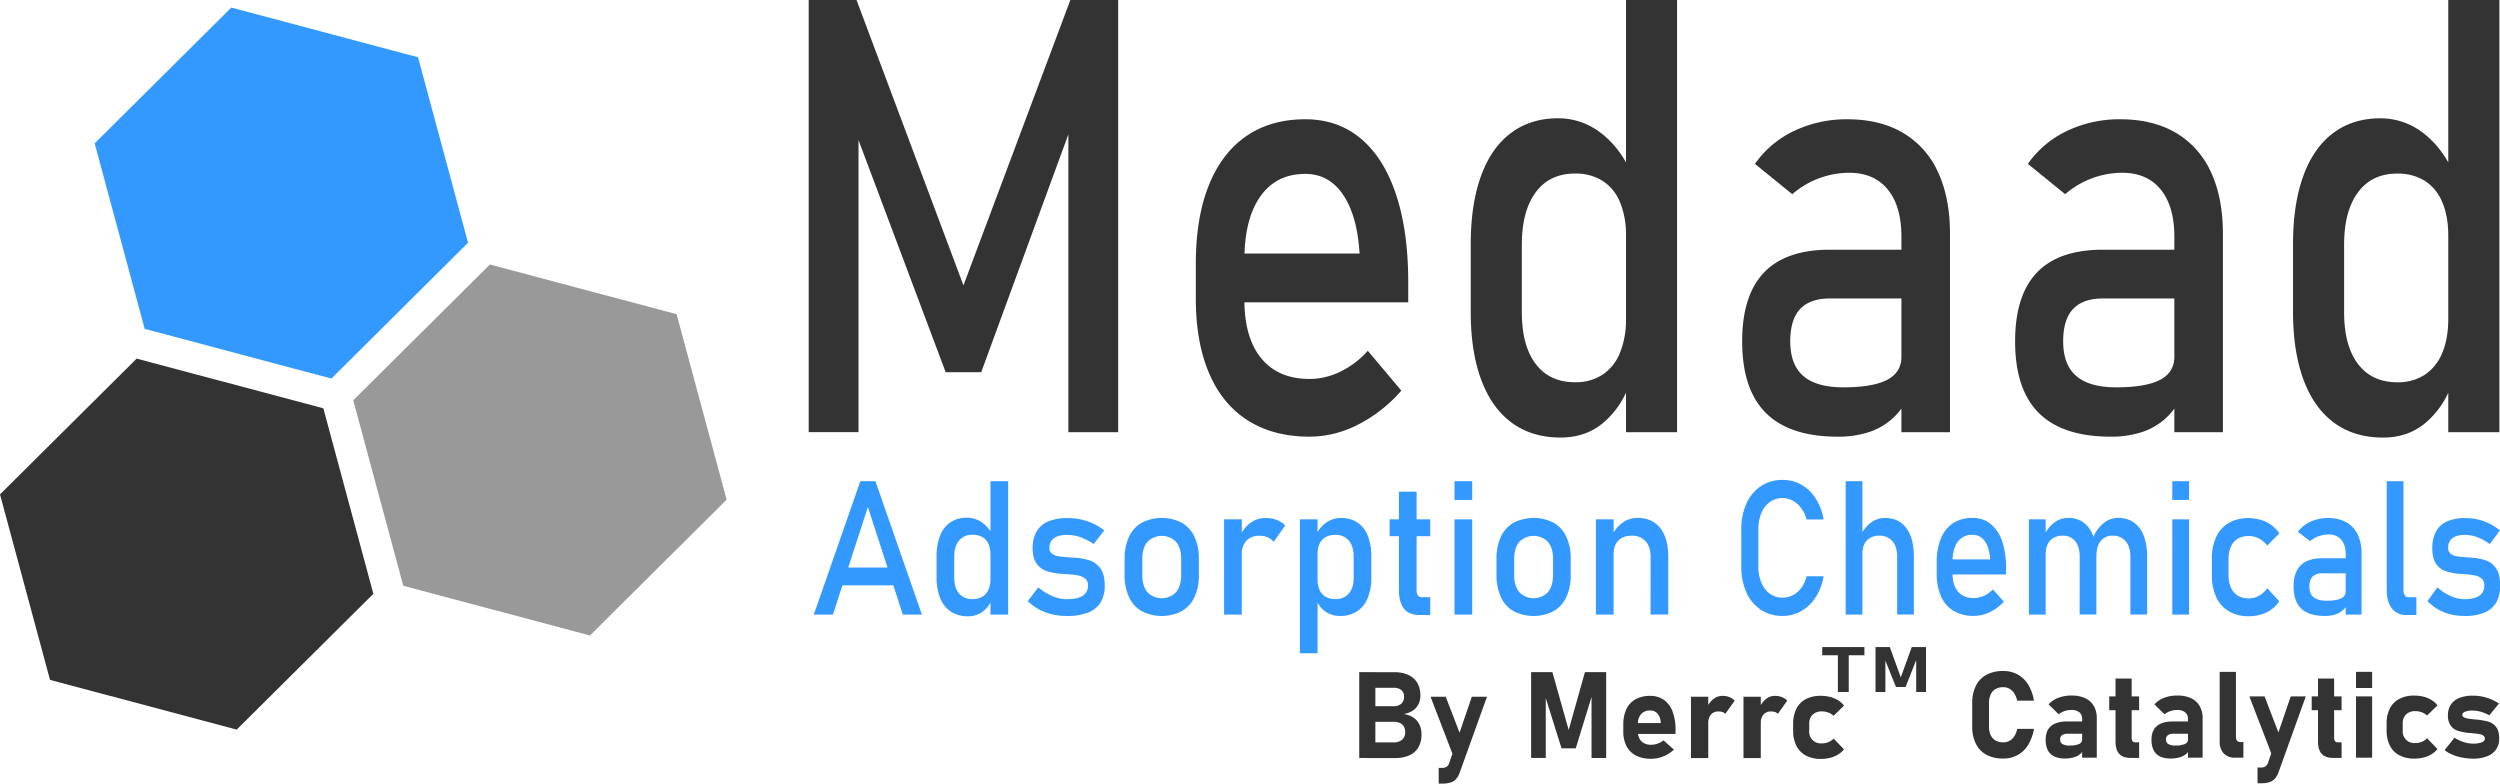
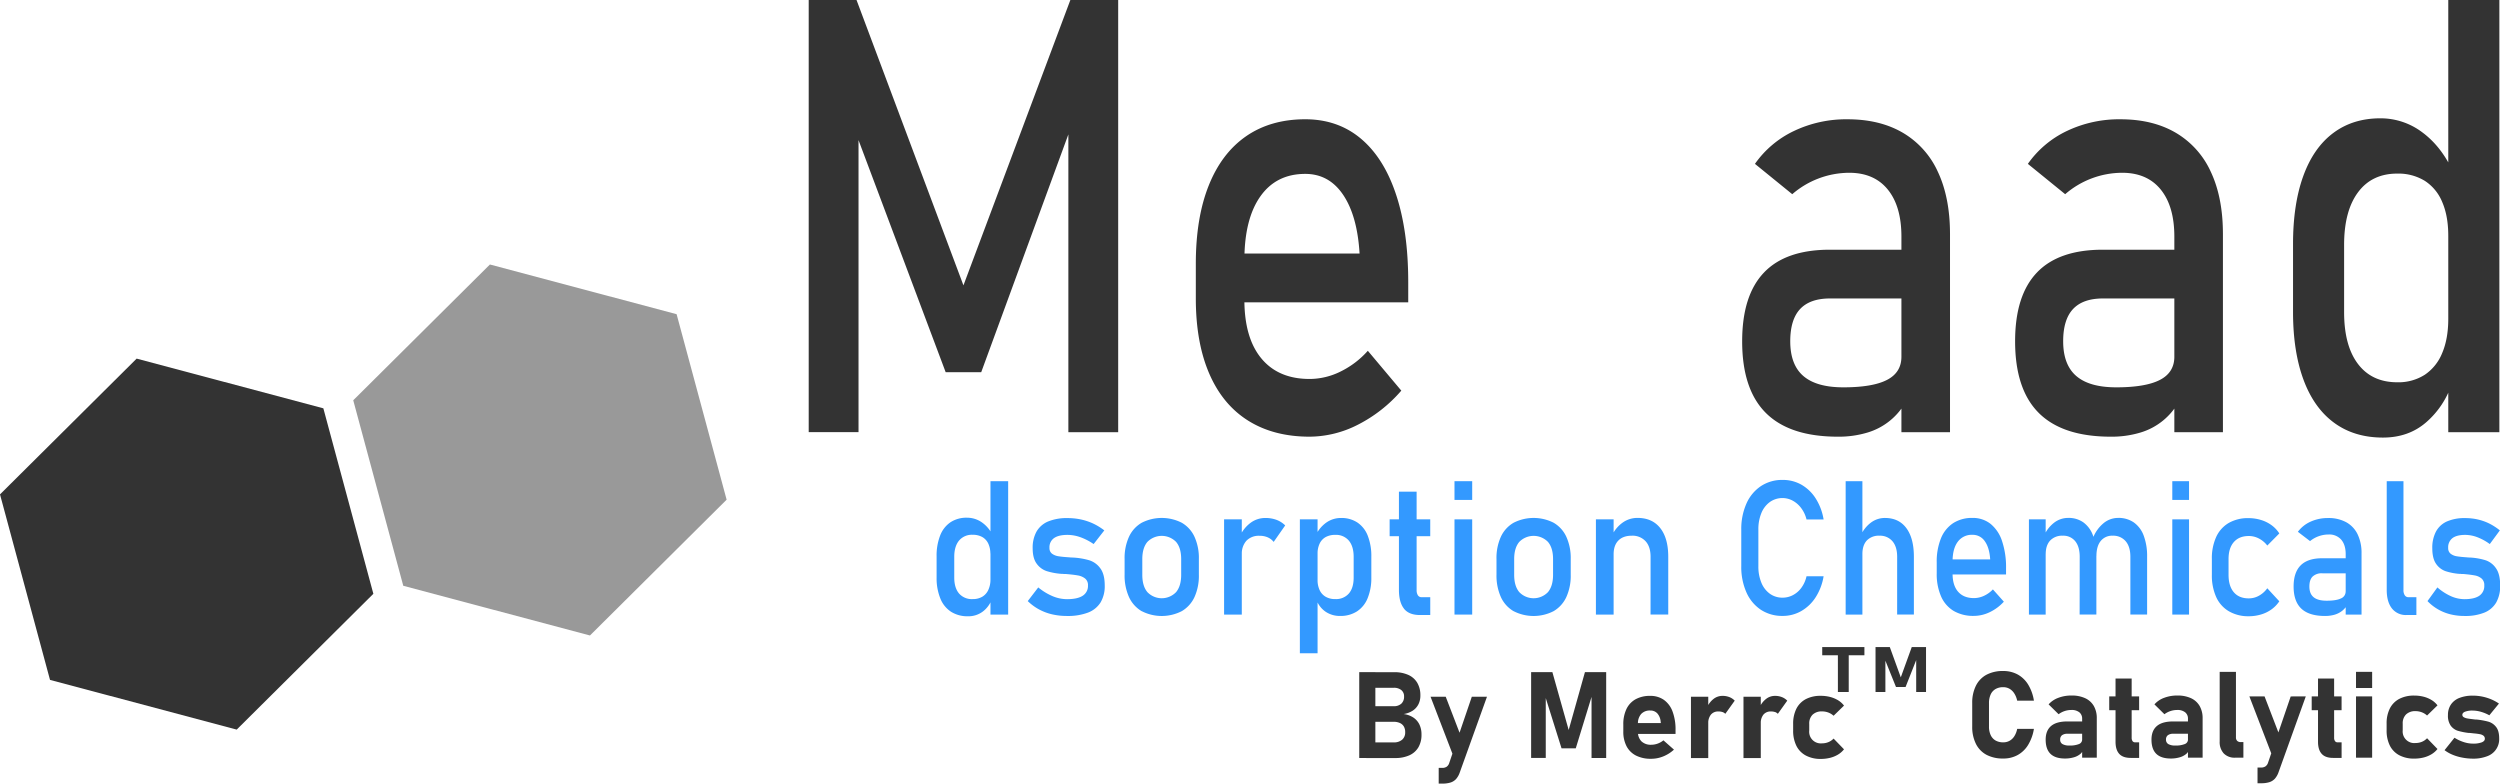
<svg xmlns="http://www.w3.org/2000/svg" id="Medaad_Logo" data-name="Medaad Logo" viewBox="0 0 1344.06 421.24">
  <defs>
    <style>.cls-1,.cls-4{fill:#333;}.cls-2,.cls-3{fill:#39f;}.cls-3,.cls-4,.cls-5{fill-rule:evenodd;}.cls-5{fill:#999;}</style>
  </defs>
  <g id="Merrc">
    <path class="cls-1" d="M1081.9,454.22a13.42,13.42,0,0,1-5.69-5.88,20.29,20.29,0,0,1-2-9.31V426.37a20.34,20.34,0,0,1,2-9.32,13.55,13.55,0,0,1,5.69-5.89,18.59,18.59,0,0,1,9-2,16,16,0,0,1,7.75,1.87,15.33,15.33,0,0,1,5.65,5.45,23.65,23.65,0,0,1,3.08,8.61h-9a11.68,11.68,0,0,0-1.57-3.9,7.56,7.56,0,0,0-2.56-2.48,6.67,6.67,0,0,0-3.37-.85,8,8,0,0,0-4.14,1,6.42,6.42,0,0,0-2.61,2.92,10.82,10.82,0,0,0-.9,4.62V439a10.69,10.69,0,0,0,.9,4.6,6.49,6.49,0,0,0,2.61,2.91,8.13,8.13,0,0,0,4.14,1,6.83,6.83,0,0,0,3.42-.84,7.23,7.23,0,0,0,2.56-2.46,11.36,11.36,0,0,0,1.52-3.93h9a23.91,23.91,0,0,1-3.12,8.62,15.25,15.25,0,0,1-5.63,5.44,15.71,15.71,0,0,1-7.73,1.87A18.7,18.7,0,0,1,1081.9,454.22Z" transform="translate(-13.9 -48.41)" />
    <path class="cls-1" d="M1116.31,453.71q-2.61-2.52-2.61-7.67c0-3.25,1-5.7,2.93-7.33s4.87-2.44,8.77-2.44h8.22l.45,6.63h-8.64a4.69,4.69,0,0,0-2.94.78,2.85,2.85,0,0,0-1,2.36,2.63,2.63,0,0,0,1.24,2.4,7.08,7.08,0,0,0,3.73.78,12.75,12.75,0,0,0,5.17-.8,2.59,2.59,0,0,0,1.69-2.47l.66,4.79a4.51,4.51,0,0,1-1.62,3,9.49,9.49,0,0,1-3.61,1.85,16.65,16.65,0,0,1-4.57.62Q1118.92,456.23,1116.31,453.71Zm17-18.84a4.29,4.29,0,0,0-1.52-3.52,6.6,6.6,0,0,0-4.3-1.24,11.52,11.52,0,0,0-3.64.6,10.92,10.92,0,0,0-3.19,1.69l-5.38-5.3a12.83,12.83,0,0,1,5.19-3.51,19.48,19.48,0,0,1,7.15-1.25,17,17,0,0,1,7.33,1.44,10.35,10.35,0,0,1,4.64,4.19,13,13,0,0,1,1.59,6.62v21.17h-7.87Z" transform="translate(-13.9 -48.41)" />
    <path class="cls-1" d="M1147.87,422.81h16.07v7.43h-16.07Zm5.39,30.9c-1.34-1.47-2-3.65-2-6.52v-34h8.67V445a3.14,3.14,0,0,0,.47,1.85,1.61,1.61,0,0,0,1.4.65h2.15v8.38h-4.37Q1155.27,455.91,1153.26,453.71Z" transform="translate(-13.9 -48.41)" />
    <path class="cls-1" d="M1173.2,453.71q-2.61-2.52-2.61-7.67c0-3.25,1-5.7,2.93-7.33s4.87-2.44,8.77-2.44h8.23l.44,6.63h-8.63a4.65,4.65,0,0,0-2.94.78,2.82,2.82,0,0,0-1,2.36,2.65,2.65,0,0,0,1.24,2.4,7.08,7.08,0,0,0,3.73.78,12.75,12.75,0,0,0,5.17-.8,2.59,2.59,0,0,0,1.69-2.47l.67,4.79a4.52,4.52,0,0,1-1.63,3,9.41,9.41,0,0,1-3.61,1.85,16.65,16.65,0,0,1-4.57.62Q1175.81,456.23,1173.2,453.71Zm17-18.84a4.26,4.26,0,0,0-1.52-3.52,6.6,6.6,0,0,0-4.3-1.24,11.41,11.41,0,0,0-3.63.6,10.85,10.85,0,0,0-3.2,1.69l-5.37-5.3a12.73,12.73,0,0,1,5.18-3.51,19.52,19.52,0,0,1,7.15-1.25,17,17,0,0,1,7.34,1.44,10.37,10.37,0,0,1,4.63,4.19,13,13,0,0,1,1.6,6.62v21.17h-7.88Z" transform="translate(-13.9 -48.41)" />
    <path class="cls-1" d="M1216,444.87a2.49,2.49,0,0,0,.68,1.86,2.71,2.71,0,0,0,1.94.65H1220v8.38h-4.43a8.08,8.08,0,0,1-6.13-2.29,8.93,8.93,0,0,1-2.19-6.44V409.61H1216Z" transform="translate(-13.9 -48.41)" />
    <path class="cls-1" d="M1223.22,422.81h8.16l11,28.63-5.47,7Zm30.33,0-14.61,40.66a10.61,10.61,0,0,1-2,3.57,6.9,6.9,0,0,1-3,1.89,14.67,14.67,0,0,1-4.41.57h-1.93v-8.44h1.93a4.11,4.11,0,0,0,2.32-.62,3.79,3.79,0,0,0,1.41-2l12.18-35.61Z" transform="translate(-13.9 -48.41)" />
    <path class="cls-1" d="M1256.72,422.81h16.07v7.43h-16.07Zm5.4,30.9c-1.34-1.47-2-3.65-2-6.52v-34h8.66V445a3.07,3.07,0,0,0,.48,1.85,1.59,1.59,0,0,0,1.39.65h2.15v8.38h-4.37C1265.56,455.91,1263.45,455.18,1262.12,453.71Z" transform="translate(-13.9 -48.41)" />
    <path class="cls-1" d="M1280.55,409.61h8.67v8.69h-8.67Zm0,13.2h8.67v32.95h-8.67Z" transform="translate(-13.9 -48.41)" />
    <path class="cls-1" d="M1303.8,454.44a11.92,11.92,0,0,1-5.08-5.22A18.07,18.07,0,0,1,1297,441v-3.53a17.67,17.67,0,0,1,1.74-8.17,11.89,11.89,0,0,1,5.08-5.16,16.86,16.86,0,0,1,8-1.77,20.26,20.26,0,0,1,5.08.61,15.59,15.59,0,0,1,4.29,1.8,11.55,11.55,0,0,1,3.16,2.85l-5.6,5.46a8.84,8.84,0,0,0-2.81-1.73,9.48,9.48,0,0,0-3.39-.62,7,7,0,0,0-5.09,1.76,6.66,6.66,0,0,0-1.8,5V441a6.25,6.25,0,0,0,6.89,6.88,9,9,0,0,0,3.42-.66,8,8,0,0,0,2.78-1.91l5.6,5.78a11.9,11.9,0,0,1-3.2,2.81,15.4,15.4,0,0,1-4.27,1.76,20.52,20.52,0,0,1-5.06.6A16.74,16.74,0,0,1,1303.8,454.44Z" transform="translate(-13.9 -48.41)" />
    <path class="cls-1" d="M1337.67,455.71a25.75,25.75,0,0,1-5.22-1.54,19,19,0,0,1-4.3-2.45l5.34-6.69a21.08,21.08,0,0,0,5,2.35,16.25,16.25,0,0,0,4.93.82,13,13,0,0,0,4.71-.68q1.68-.69,1.68-1.89a2,2,0,0,0-.73-1.68,4.42,4.42,0,0,0-1.86-.81,30.73,30.73,0,0,0-3.2-.43l-1.15-.13-1.19-.12-.27,0-.27,0a35.42,35.42,0,0,1-5.88-1.17,7.65,7.65,0,0,1-3.75-2.68,9.28,9.28,0,0,1-1.53-5.76,9.9,9.9,0,0,1,1.58-5.65,9.74,9.74,0,0,1,4.59-3.57,19.2,19.2,0,0,1,7.27-1.22,24.6,24.6,0,0,1,5,.5,26,26,0,0,1,4.76,1.46,23.29,23.29,0,0,1,4.21,2.29l-5.16,6.31a21.21,21.21,0,0,0-4.49-1.87,16.52,16.52,0,0,0-4.49-.67,11,11,0,0,0-4.08.61c-1,.4-1.45,1-1.45,1.68a1.42,1.42,0,0,0,.77,1.28,5.76,5.76,0,0,0,1.93.67c.77.14,1.89.29,3.37.46l.57.07.57.06a1.2,1.2,0,0,0,.28,0,1.29,1.29,0,0,1,.29,0,40.54,40.54,0,0,1,6.23,1.14,8.08,8.08,0,0,1,4.09,2.8c1.13,1.39,1.7,3.45,1.7,6.16A9.72,9.72,0,0,1,1351,455a20.38,20.38,0,0,1-7.62,1.28A30.74,30.74,0,0,1,1337.67,455.71Z" transform="translate(-13.9 -48.41)" />
    <path class="cls-1" d="M993.57,396.3h22.68v4.39H993.57Zm8.42,2h5.83v22.16H1002Z" transform="translate(-13.9 -48.41)" />
    <path class="cls-1" d="M1041.7,396.3h7.68v24.14h-5.29V401.7l.21,1.06-5.92,15h-5.15l-5.91-14.66.21-1.39v18.74h-5.3V396.3h7.68l5.9,16.27Z" transform="translate(-13.9 -48.41)" />
    <path class="cls-1" d="M744.66,409.77h8.67v46.15h-8.67Zm3.8,37.77h14.67a6.66,6.66,0,0,0,4.6-1.45,5.1,5.1,0,0,0,1.63-4V442a5.82,5.82,0,0,0-.72-3,4.66,4.66,0,0,0-2.14-1.89,8,8,0,0,0-3.37-.65H748.46v-8.38h14.67a5.89,5.89,0,0,0,4.16-1.36,5,5,0,0,0,1.47-3.84,4.26,4.26,0,0,0-1.47-3.46,6.26,6.26,0,0,0-4.16-1.24H748.46v-8.38h15a18,18,0,0,1,7.62,1.47,10.66,10.66,0,0,1,4.81,4.29,13.17,13.17,0,0,1,1.64,6.74,10.35,10.35,0,0,1-1.06,4.78,8.84,8.84,0,0,1-3.08,3.41,12.57,12.57,0,0,1-4.87,1.81,12.35,12.35,0,0,1,5.2,1.86,9.4,9.4,0,0,1,3.29,3.76,12.11,12.11,0,0,1,1.12,5.36v.1a13.14,13.14,0,0,1-1.66,6.79,10.65,10.65,0,0,1-4.84,4.3,18.07,18.07,0,0,1-7.64,1.48H748.46Z" transform="translate(-13.9 -48.41)" />
    <path class="cls-1" d="M783,423h8.16l11,28.63-5.48,7Zm30.33,0-14.61,40.66a10.61,10.61,0,0,1-2,3.57,6.85,6.85,0,0,1-3,1.89,14.67,14.67,0,0,1-4.41.57h-1.93v-8.44h1.93a4.17,4.17,0,0,0,2.33-.62,3.78,3.78,0,0,0,1.4-2L805.18,423Z" transform="translate(-13.9 -48.41)" />
    <path class="cls-1" d="M866,409.77h11.42v46.15h-7.87V420.08l.31,2-8.79,28.65h-7.65l-8.79-28,.31-2.67v35.84h-7.87V409.77H848.5l8.76,31.1Z" transform="translate(-13.9 -48.41)" />
    <path class="cls-1" d="M893.54,454.66a11.75,11.75,0,0,1-5.14-5,16.78,16.78,0,0,1-1.77-8v-3.71a18.84,18.84,0,0,1,1.69-8.35,11.8,11.8,0,0,1,4.93-5.26,15.79,15.79,0,0,1,7.83-1.81,12.54,12.54,0,0,1,7.37,2.15,13.29,13.29,0,0,1,4.66,6.27,27.32,27.32,0,0,1,1.6,9.92V443H892.26v-5.87h14.55l-.1-.76a7.69,7.69,0,0,0-1.79-4.42,5,5,0,0,0-3.84-1.55,6.25,6.25,0,0,0-4.85,1.87,7.55,7.55,0,0,0-1.73,5.3v4.19a7,7,0,0,0,1.88,5.21,7.25,7.25,0,0,0,5.27,1.84,10.14,10.14,0,0,0,3.45-.62,10.46,10.46,0,0,0,3.1-1.76l5.66,5a18.92,18.92,0,0,1-5.76,3.64,17.28,17.28,0,0,1-6.45,1.28A17.47,17.47,0,0,1,893.54,454.66Z" transform="translate(-13.9 -48.41)" />
    <path class="cls-1" d="M923,423h9.3v32.95H923Zm16.92,8.22a6.53,6.53,0,0,0-2.12-.31,5,5,0,0,0-4.06,1.69,7.1,7.1,0,0,0-1.44,4.72l-.67-8.57a11.84,11.84,0,0,1,3.53-4.59,7.71,7.71,0,0,1,4.76-1.63,10,10,0,0,1,3.72.65,8,8,0,0,1,2.89,1.92l-5.06,7.07A4,4,0,0,0,939.87,431.19Z" transform="translate(-13.9 -48.41)" />
    <path class="cls-1" d="M951.24,423h9.3v32.95h-9.3Zm16.92,8.22a6.53,6.53,0,0,0-2.12-.31,5,5,0,0,0-4.07,1.69,7.15,7.15,0,0,0-1.43,4.72l-.67-8.57a11.74,11.74,0,0,1,3.53-4.59,7.71,7.71,0,0,1,4.76-1.63,9.93,9.93,0,0,1,3.71.65,8.08,8.08,0,0,1,2.9,1.92l-5.06,7.07A4.08,4.08,0,0,0,968.16,431.19Z" transform="translate(-13.9 -48.41)" />
    <path class="cls-1" d="M984.76,454.6a12,12,0,0,1-5.08-5.22,18.2,18.2,0,0,1-1.74-8.25V437.6a17.8,17.8,0,0,1,1.74-8.17,11.94,11.94,0,0,1,5.08-5.16,16.9,16.9,0,0,1,8-1.77,20.24,20.24,0,0,1,5.07.61,15.91,15.91,0,0,1,4.29,1.8,11.41,11.41,0,0,1,3.16,2.85l-5.6,5.46a8.84,8.84,0,0,0-2.81-1.73,9.41,9.41,0,0,0-3.38-.61,7,7,0,0,0-5.1,1.76,6.62,6.62,0,0,0-1.8,5v3.53a6.25,6.25,0,0,0,6.9,6.88,8.89,8.89,0,0,0,3.41-.66,7.94,7.94,0,0,0,2.78-1.91l5.6,5.78a11.86,11.86,0,0,1-3.19,2.81,15.53,15.53,0,0,1-4.27,1.76,20.58,20.58,0,0,1-5.06.6A16.67,16.67,0,0,1,984.76,454.6Z" transform="translate(-13.9 -48.41)" />
  </g>
  <g id="Text">
-     <path class="cls-2" d="M476.43,307.11h8.11l25,71.71H499.28L480.49,321l-18.8,57.85H451.42ZM463,353.52h35.68v9.57H463Z" transform="translate(-13.9 -48.41)" />
    <path class="cls-2" d="M525.15,377.27a15.22,15.22,0,0,1-5.71-7.13,29,29,0,0,1-2-11.24V347.6a29.76,29.76,0,0,1,1.91-11.29,15.16,15.16,0,0,1,5.57-7.13,15.56,15.56,0,0,1,8.8-2.44,13.91,13.91,0,0,1,7.86,2.37,17.13,17.13,0,0,1,5.76,6.66l-1,10.45a12.66,12.66,0,0,0-1.12-5.57,7.94,7.94,0,0,0-3.24-3.53,10.36,10.36,0,0,0-5.16-1.2,9,9,0,0,0-7.3,3.1c-1.72,2.07-2.59,5-2.59,8.73V358.9c0,3.71.87,6.58,2.59,8.6a9.09,9.09,0,0,0,7.3,3,10,10,0,0,0,5.16-1.26,8.19,8.19,0,0,0,3.24-3.63A13.12,13.12,0,0,0,546.4,360l.65,10.8a14.46,14.46,0,0,1-4.73,6.36,12.78,12.78,0,0,1-8.1,2.57A16.34,16.34,0,0,1,525.15,377.27Zm21.25-70.16h9.51v71.71H546.4Z" transform="translate(-13.9 -48.41)" />
    <path class="cls-2" d="M579.45,378.67a28.07,28.07,0,0,1-7-2.66,27.13,27.13,0,0,1-6-4.44l5.64-7.35a31.42,31.42,0,0,0,7.79,4.74,20.27,20.27,0,0,0,7.65,1.58q5.65,0,8.47-1.85a6.21,6.21,0,0,0,2.82-5.55,4.44,4.44,0,0,0-1.54-3.7,8.43,8.43,0,0,0-3.82-1.65c-1.53-.28-3.67-.54-6.44-.77l-.79,0c-.28,0-.55,0-.79-.08a2.42,2.42,0,0,1-.38,0,2.3,2.3,0,0,0-.37,0,36.11,36.11,0,0,1-8-1.46,10.86,10.86,0,0,1-5.43-4q-2.18-2.91-2.17-8.33a17.69,17.69,0,0,1,2.1-9,12.94,12.94,0,0,1,6.25-5.4,26.22,26.22,0,0,1,10.4-1.8,34.36,34.36,0,0,1,7.21.74,31.32,31.32,0,0,1,6.55,2.19,32.62,32.62,0,0,1,6,3.68l-5.74,7.35a30.78,30.78,0,0,0-7.16-3.7,20.8,20.8,0,0,0-6.88-1.23q-4.85,0-7.28,1.75a6,6,0,0,0-2.42,5.25,3.68,3.68,0,0,0,1.37,3.11,7.82,7.82,0,0,0,3.48,1.38c1.4.23,3.39.42,6,.59a3.68,3.68,0,0,0,.58.05,3.35,3.35,0,0,1,.63.05h.28a.66.66,0,0,1,.28,0,38.92,38.92,0,0,1,8.66,1.43,11.63,11.63,0,0,1,6,4.29q2.43,3.19,2.43,9.27a17.18,17.18,0,0,1-2.24,9.15,13.74,13.74,0,0,1-6.74,5.45,30.53,30.53,0,0,1-11.32,1.82A34.93,34.93,0,0,1,579.45,378.67Z" transform="translate(-13.9 -48.41)" />
    <path class="cls-2" d="M627.7,377a17,17,0,0,1-6.83-7.62,28.16,28.16,0,0,1-2.36-12.06v-8.34A27.59,27.59,0,0,1,620.87,337a16.83,16.83,0,0,1,6.83-7.54,23.73,23.73,0,0,1,21.56,0,16.83,16.83,0,0,1,6.83,7.54,27.59,27.59,0,0,1,2.35,11.91v8.49a27.7,27.7,0,0,1-2.35,12,17,17,0,0,1-6.83,7.57,23.57,23.57,0,0,1-21.56,0Zm18.5-10.26q2.73-3.3,2.73-9.27v-8.49c0-4-.91-7.05-2.73-9.22a10.79,10.79,0,0,0-15.44,0c-1.82,2.17-2.73,5.25-2.73,9.22v8.49q0,6,2.73,9.27a10.68,10.68,0,0,0,15.44,0Z" transform="translate(-13.9 -48.41)" />
    <path class="cls-2" d="M672,327.63h9.52v51.19H672Zm23.47,9.67a11,11,0,0,0-4.44-.84,9.21,9.21,0,0,0-7,2.64,10.24,10.24,0,0,0-2.49,7.32l-1-9.86a18.51,18.51,0,0,1,5.78-7.13,13.2,13.2,0,0,1,7.84-2.54,16.91,16.91,0,0,1,6,1,13.25,13.25,0,0,1,4.69,3l-6.2,8.87A8.08,8.08,0,0,0,695.44,337.3Z" transform="translate(-13.9 -48.41)" />
    <path class="cls-2" d="M712.74,327.63h9.52v72h-9.52Zm13.81,49.64a13.23,13.23,0,0,1-4.94-6.49l.65-10.7a12.77,12.77,0,0,0,1.12,5.62,8,8,0,0,0,3.24,3.55,10,10,0,0,0,5.16,1.24,9.09,9.09,0,0,0,7.3-3q2.58-3,2.58-8.55V347.8q0-5.62-2.58-8.73a9,9,0,0,0-7.3-3.1,10.44,10.44,0,0,0-5.16,1.18,7.82,7.82,0,0,0-3.24,3.48,12.33,12.33,0,0,0-1.12,5.49l-1-9.86a17.48,17.48,0,0,1,5.74-6.93,13.56,13.56,0,0,1,7.88-2.44,15.45,15.45,0,0,1,8.79,2.44,15.13,15.13,0,0,1,5.58,7.13,30,30,0,0,1,1.91,11.29V358.9a28.46,28.46,0,0,1-2,11.14,15.17,15.17,0,0,1-5.74,7.08,16.26,16.26,0,0,1-9.05,2.44A13.63,13.63,0,0,1,726.55,377.27Z" transform="translate(-13.9 -48.41)" />
    <path class="cls-2" d="M761,327.63h21.83v9.07H761Zm7.72,48Q766,372.21,766,365.51V312.74h9.51V365.6a5.1,5.1,0,0,0,.7,2.89,2.35,2.35,0,0,0,2.06,1h4.57v9.57H777.3Q771.42,379.07,768.7,375.64Z" transform="translate(-13.9 -48.41)" />
    <path class="cls-2" d="M795.87,307.11h9.52v10.07h-9.52Zm0,20.52h9.52v51.19h-9.52Z" transform="translate(-13.9 -48.41)" />
    <path class="cls-2" d="M827.64,377a16.94,16.94,0,0,1-6.84-7.62,28.17,28.17,0,0,1-2.35-12.06v-8.34A27.59,27.59,0,0,1,820.8,337a16.79,16.79,0,0,1,6.84-7.54,23.71,23.71,0,0,1,21.55,0A16.83,16.83,0,0,1,856,337a27.59,27.59,0,0,1,2.36,11.91v8.49a27.7,27.7,0,0,1-2.36,12,17,17,0,0,1-6.83,7.57,23.55,23.55,0,0,1-21.55,0Zm18.49-10.26q2.73-3.3,2.73-9.27v-8.49c0-4-.91-7.05-2.73-9.22a10.79,10.79,0,0,0-15.44,0c-1.82,2.17-2.73,5.25-2.73,9.22v8.49q0,6,2.73,9.27a10.68,10.68,0,0,0,15.44,0Z" transform="translate(-13.9 -48.41)" />
    <path class="cls-2" d="M871.9,327.63h9.52v51.19H871.9Zm29.39,20.17c0-3.62-.88-6.41-2.66-8.38a9.49,9.49,0,0,0-7.46-3q-4.67,0-7.21,2.61t-2.54,7.35l-1-9.86a18,18,0,0,1,5.86-7.15,13.64,13.64,0,0,1,8-2.52q7.88,0,12.19,5.45t4.32,15.41v31.07h-9.52Z" transform="translate(-13.9 -48.41)" />
    <path class="cls-2" d="M960.62,376.26a21.74,21.74,0,0,1-7.8-9.37,33.66,33.66,0,0,1-2.77-14.06V333.15a33.61,33.61,0,0,1,2.77-14,21.89,21.89,0,0,1,7.8-9.4,20.67,20.67,0,0,1,11.67-3.32A20.12,20.12,0,0,1,982.4,309a22.25,22.25,0,0,1,7.71,7.47,30.08,30.08,0,0,1,4.2,11.2h-9.19a16.49,16.49,0,0,0-2.79-6,13.93,13.93,0,0,0-4.59-4.07,11.66,11.66,0,0,0-12.3.69,13.71,13.71,0,0,0-4.58,5.94,22.69,22.69,0,0,0-1.62,8.9v19.68a22.76,22.76,0,0,0,1.62,8.88,13.59,13.59,0,0,0,4.58,5.94,11.47,11.47,0,0,0,6.85,2.1,11.88,11.88,0,0,0,5.47-1.34,13.1,13.1,0,0,0,4.57-3.94,16.2,16.2,0,0,0,2.79-6.21h9.19a29.82,29.82,0,0,1-4.22,11.19,22.42,22.42,0,0,1-7.74,7.47,19.89,19.89,0,0,1-10.06,2.64A20.82,20.82,0,0,1,960.62,376.26Z" transform="translate(-13.9 -48.41)" />
    <path class="cls-2" d="M1006.17,307.11h9v71.71h-9Zm27.69,40.69q0-5.43-2.51-8.38a8.68,8.68,0,0,0-7-3,8.84,8.84,0,0,0-6.79,2.56q-2.38,2.57-2.39,7.25l-.93-9.86a17.74,17.74,0,0,1,5.52-7,12.47,12.47,0,0,1,7.54-2.49q7.43,0,11.49,5.45t4.06,15.41v31.07h-9Z" transform="translate(-13.9 -48.41)" />
    <path class="cls-2" d="M1064.31,376.9a17,17,0,0,1-6.83-7.82,29.81,29.81,0,0,1-2.35-12.45v-5.77a33.35,33.35,0,0,1,2.26-13,17.68,17.68,0,0,1,6.57-8.19,18.59,18.59,0,0,1,10.37-2.81,15.22,15.22,0,0,1,9.76,3.21,19.82,19.82,0,0,1,6.17,9.27,44,44,0,0,1,2.14,14.55v3.35h-30.77v-8.09h22.24q-.39-6.26-2.88-9.74a7.76,7.76,0,0,0-6.66-3.47,9.26,9.26,0,0,0-7.89,3.74q-2.79,3.75-2.79,10.61v6.51q0,6.36,3,9.76t8.48,3.4a12.87,12.87,0,0,0,5.41-1.23,15.47,15.47,0,0,0,4.79-3.45l5.89,6.61a24.87,24.87,0,0,1-7.6,5.64,19.72,19.72,0,0,1-8.49,2A20.87,20.87,0,0,1,1064.31,376.9Z" transform="translate(-13.9 -48.41)" />
    <path class="cls-2" d="M1104.7,327.63h9v51.19h-9ZM1132,347.8q0-5.43-2.38-8.38a8.1,8.1,0,0,0-6.72-3,8.76,8.76,0,0,0-6.79,2.61c-1.6,1.74-2.39,4.19-2.39,7.35l-.93-9.86a17.81,17.81,0,0,1,5.52-7.15,12.37,12.37,0,0,1,7.54-2.52,13.58,13.58,0,0,1,8.17,2.44,15,15,0,0,1,5.16,7.13,31.77,31.77,0,0,1,1.78,11.29v31.07h-9Zm27.24,0q0-5.43-2.5-8.38a8.68,8.68,0,0,0-7-3,7.77,7.77,0,0,0-6.46,2.86q-2.29,2.85-2.29,8.09l-1.8-9.87a19.36,19.36,0,0,1,5.69-7.86,12.31,12.31,0,0,1,7.8-2.79,14.32,14.32,0,0,1,8.42,2.44,15.07,15.07,0,0,1,5.32,7.13,31.29,31.29,0,0,1,1.82,11.29v31.07h-9Z" transform="translate(-13.9 -48.41)" />
    <path class="cls-2" d="M1181.78,307.11h9v10.07h-9Zm0,20.52h9v51.19h-9Z" transform="translate(-13.9 -48.41)" />
    <path class="cls-2" d="M1212.13,377a16.87,16.87,0,0,1-6.75-7.6,28.27,28.27,0,0,1-2.33-12v-8.43a27.71,27.71,0,0,1,2.33-11.89,16.72,16.72,0,0,1,6.75-7.52,20.65,20.65,0,0,1,10.65-2.59,22.87,22.87,0,0,1,6.71,1,18.82,18.82,0,0,1,5.64,2.79,16.23,16.23,0,0,1,4.18,4.44l-6.46,6.51a13.63,13.63,0,0,0-4.53-3.8,11.65,11.65,0,0,0-5.4-1.33q-5.19,0-8.05,3.25t-2.85,9.18v8.43q0,6.06,2.83,9.37t8.07,3.3a11.07,11.07,0,0,0,5.45-1.43,13.72,13.72,0,0,0,4.48-4l6.46,7a16.86,16.86,0,0,1-4.22,4.37,18.63,18.63,0,0,1-5.65,2.73,23,23,0,0,1-6.66.94A20.55,20.55,0,0,1,1212.13,377Z" transform="translate(-13.9 -48.41)" />
    <path class="cls-2" d="M1251.17,375.64q-4.17-3.92-4.17-11.91,0-7.59,3.82-11.39t11.56-3.8h13l.62,8.09h-13.54a7.1,7.1,0,0,0-5.25,1.75c-1.16,1.17-1.73,2.95-1.73,5.35q0,3.9,2.3,5.77t7,1.87q5.14,0,7.67-1.23a4,4,0,0,0,2.53-3.85l.92,7.2a11.19,11.19,0,0,1-2.92,3.41,12,12,0,0,1-4,2,18.18,18.18,0,0,1-5.14.67Q1255.35,379.56,1251.17,375.64ZM1275,346.37q0-5-2.4-7.82a8.48,8.48,0,0,0-6.79-2.78,15.88,15.88,0,0,0-5.34.93,15.37,15.37,0,0,0-4.63,2.62l-6.55-5a17.32,17.32,0,0,1,6.83-5.45,22.31,22.31,0,0,1,9.43-1.95,19.77,19.77,0,0,1,9.71,2.24,14.68,14.68,0,0,1,6.15,6.51,23,23,0,0,1,2.11,10.29v32.89H1275Z" transform="translate(-13.9 -48.41)" />
    <path class="cls-2" d="M1306.06,365.6a4.86,4.86,0,0,0,.73,2.89,2.37,2.37,0,0,0,2,1h4.22v9.57h-5.27a9.47,9.47,0,0,1-7.89-3.55q-2.79-3.56-2.79-10v-58.4h9Z" transform="translate(-13.9 -48.41)" />
    <path class="cls-2" d="M1331.27,378.67a25.48,25.48,0,0,1-12.29-7.1l5.32-7.35a29.2,29.2,0,0,0,7.34,4.74,18.07,18.07,0,0,0,7.21,1.58q5.31,0,8-1.85a6.31,6.31,0,0,0,2.66-5.55,4.57,4.57,0,0,0-1.45-3.7,7.73,7.73,0,0,0-3.6-1.65q-2.16-.42-6.07-.77l-.74,0c-.27,0-.52,0-.75-.08a2,2,0,0,1-.35,0,2.11,2.11,0,0,0-.35,0,32.22,32.22,0,0,1-7.52-1.46,10.29,10.29,0,0,1-5.12-4q-2-2.91-2-8.33a18.56,18.56,0,0,1,2-9,12.42,12.42,0,0,1,5.88-5.4,23.47,23.47,0,0,1,9.8-1.8,30.45,30.45,0,0,1,6.79.74,28.2,28.2,0,0,1,6.18,2.19,30.81,30.81,0,0,1,5.67,3.68l-5.41,7.35a28.47,28.47,0,0,0-6.74-3.7,18.65,18.65,0,0,0-6.49-1.23c-3,0-5.33.58-6.85,1.75a6.19,6.19,0,0,0-2.29,5.25,3.77,3.77,0,0,0,1.3,3.11,7.11,7.11,0,0,0,3.27,1.38c1.32.23,3.2.42,5.63.59a3.31,3.31,0,0,0,.55.05,3,3,0,0,1,.59.05h.27a.63.63,0,0,1,.26,0,34.67,34.67,0,0,1,8.15,1.43,11,11,0,0,1,5.65,4.29q2.28,3.19,2.28,9.27a18,18,0,0,1-2.11,9.15,13.06,13.06,0,0,1-6.35,5.45,27.16,27.16,0,0,1-10.65,1.82A31.07,31.07,0,0,1,1331.27,378.67Z" transform="translate(-13.9 -48.41)" />
    <path class="cls-1" d="M589.35,48.41h25.71V280.78H588.28v-174L589.62,117,541.43,248.5H522.31L474.12,120.17l1.34-13.42v174H448.68V48.41h25.71l57.48,153.42Z" transform="translate(-13.9 -48.41)" />
    <path class="cls-1" d="M684.93,274.55q-13.73-8.62-20.93-25.33t-7.2-40.35v-18.7q0-24.61,6.93-42t20.12-26.53q13.2-9.1,31.77-9.11,17.5,0,29.89,10.39t18.91,30Q771,172.59,771,200.08v10.86H676.72V184.73h68.12q-1.22-20.28-8.82-31.56t-20.4-11.27q-15.61,0-24.16,12.15t-8.55,34.36v21.1q0,20.61,9.16,31.64t26,11a37.61,37.61,0,0,0,16.56-4A47.62,47.62,0,0,0,749.28,237l18,21.42A76.77,76.77,0,0,1,744,276.71a57.62,57.62,0,0,1-26,6.47Q698.66,283.18,684.93,274.55Z" transform="translate(-13.9 -48.41)" />
-     <path class="cls-1" d="M826.75,275.75q-10.83-7.92-16.49-23.1t-5.65-36.43v-36.6q0-21.41,5.52-36.6t16.08-23.09Q836.79,112,851.59,112a37.13,37.13,0,0,1,22.68,7.67q10.31,7.68,16.63,21.57l-2.83,33.89a45.62,45.62,0,0,0-3.23-18.06,24.62,24.62,0,0,0-9.36-11.43,27,27,0,0,0-14.87-3.92q-13.61,0-21.07,10.07t-7.47,28.29v36.12q0,18.06,7.47,27.88t21.07,9.83a26.28,26.28,0,0,0,14.87-4.07,25.51,25.51,0,0,0,9.36-11.75,47.28,47.28,0,0,0,3.23-18.38l1.88,35a46.82,46.82,0,0,1-13.66,20.62q-9.49,8.31-23.36,8.31Q837.59,283.66,826.75,275.75ZM888.07,48.41h27.46V280.78H888.07Z" transform="translate(-13.9 -48.41)" />
    <path class="cls-1" d="M963.32,270.47q-12.8-12.71-12.79-38.59,0-24.62,11.71-36.92t35.41-12.3h39.71l1.89,26.21H997.78q-10.77,0-16.08,5.67t-5.32,17.34q0,12.63,7.07,18.7t21.47,6.07q15.75,0,23.49-4t7.74-12.46l2.83,23.33a35,35,0,0,1-21.27,17.5,53.37,53.37,0,0,1-15.75,2.16Q976.12,283.18,963.32,270.47Zm72.83-94.84q0-16.31-7.34-25.33t-20.8-9a47.09,47.09,0,0,0-30.55,11.51l-20.06-16.3a53.69,53.69,0,0,1,20.93-17.66,65.18,65.18,0,0,1,28.88-6.31q17.36,0,29.75,7.27a46.62,46.62,0,0,1,18.84,21.1q6.46,13.81,6.47,33.32V280.78h-26.12Z" transform="translate(-13.9 -48.41)" />
    <path class="cls-1" d="M1110.05,270.47q-12.78-12.71-12.78-38.59,0-24.62,11.71-36.92t35.4-12.3h39.71l1.89,26.21h-41.46q-10.77,0-16.09,5.67t-5.32,17.34q0,12.63,7.07,18.7t21.47,6.07q15.75,0,23.49-4t7.74-12.46l2.83,23.33a34.91,34.91,0,0,1-21.27,17.5,53.37,53.37,0,0,1-15.75,2.16Q1122.85,283.18,1110.05,270.47Zm72.83-94.84q0-16.31-7.33-25.33t-20.8-9a47.09,47.09,0,0,0-30.56,11.51l-20.06-16.3a53.76,53.76,0,0,1,20.93-17.66,65.18,65.18,0,0,1,28.88-6.31q17.37,0,29.75,7.27a46.65,46.65,0,0,1,18.85,21.1q6.45,13.81,6.46,33.32V280.78h-26.12Z" transform="translate(-13.9 -48.41)" />
    <path class="cls-1" d="M1268.84,275.75q-10.85-7.92-16.49-23.1t-5.66-36.43v-36.6q0-21.41,5.52-36.6t16.09-23.09q10.56-7.91,25.37-7.91a37.16,37.16,0,0,1,22.69,7.67q10.29,7.68,16.62,21.57l-2.83,33.89q0-10.56-3.23-18.06a24.66,24.66,0,0,0-9.35-11.43,27.07,27.07,0,0,0-14.88-3.92q-13.59,0-21.07,10.07t-7.47,28.29v36.12q0,18.06,7.47,27.88t21.07,9.83a26.31,26.31,0,0,0,14.88-4.07,25.55,25.55,0,0,0,9.35-11.75q3.24-7.67,3.23-18.38l1.89,35a46.9,46.9,0,0,1-13.66,20.62q-9.5,8.31-23.36,8.31Q1279.68,283.66,1268.84,275.75Zm61.31-227.34h27.47V280.78h-27.47Z" transform="translate(-13.9 -48.41)" />
  </g>
  <g id="Favicon">
    <g id="Polygon_Shapes" data-name="Polygon Shapes">
-       <polygon class="cls-3" points="124.37 4.07 50.9 77.07 77.79 176.8 178.16 203.52 251.63 130.51 224.74 30.79 124.37 4.07" />
      <polygon class="cls-4" points="73.47 192.8 0 265.8 26.89 365.53 127.26 392.25 200.73 319.24 173.84 219.52 73.47 192.8" />
      <polygon class="cls-5" points="263.39 142.2 189.91 215.2 216.81 314.93 317.18 341.65 390.65 268.64 363.76 168.92 263.39 142.2" />
    </g>
  </g>
</svg>